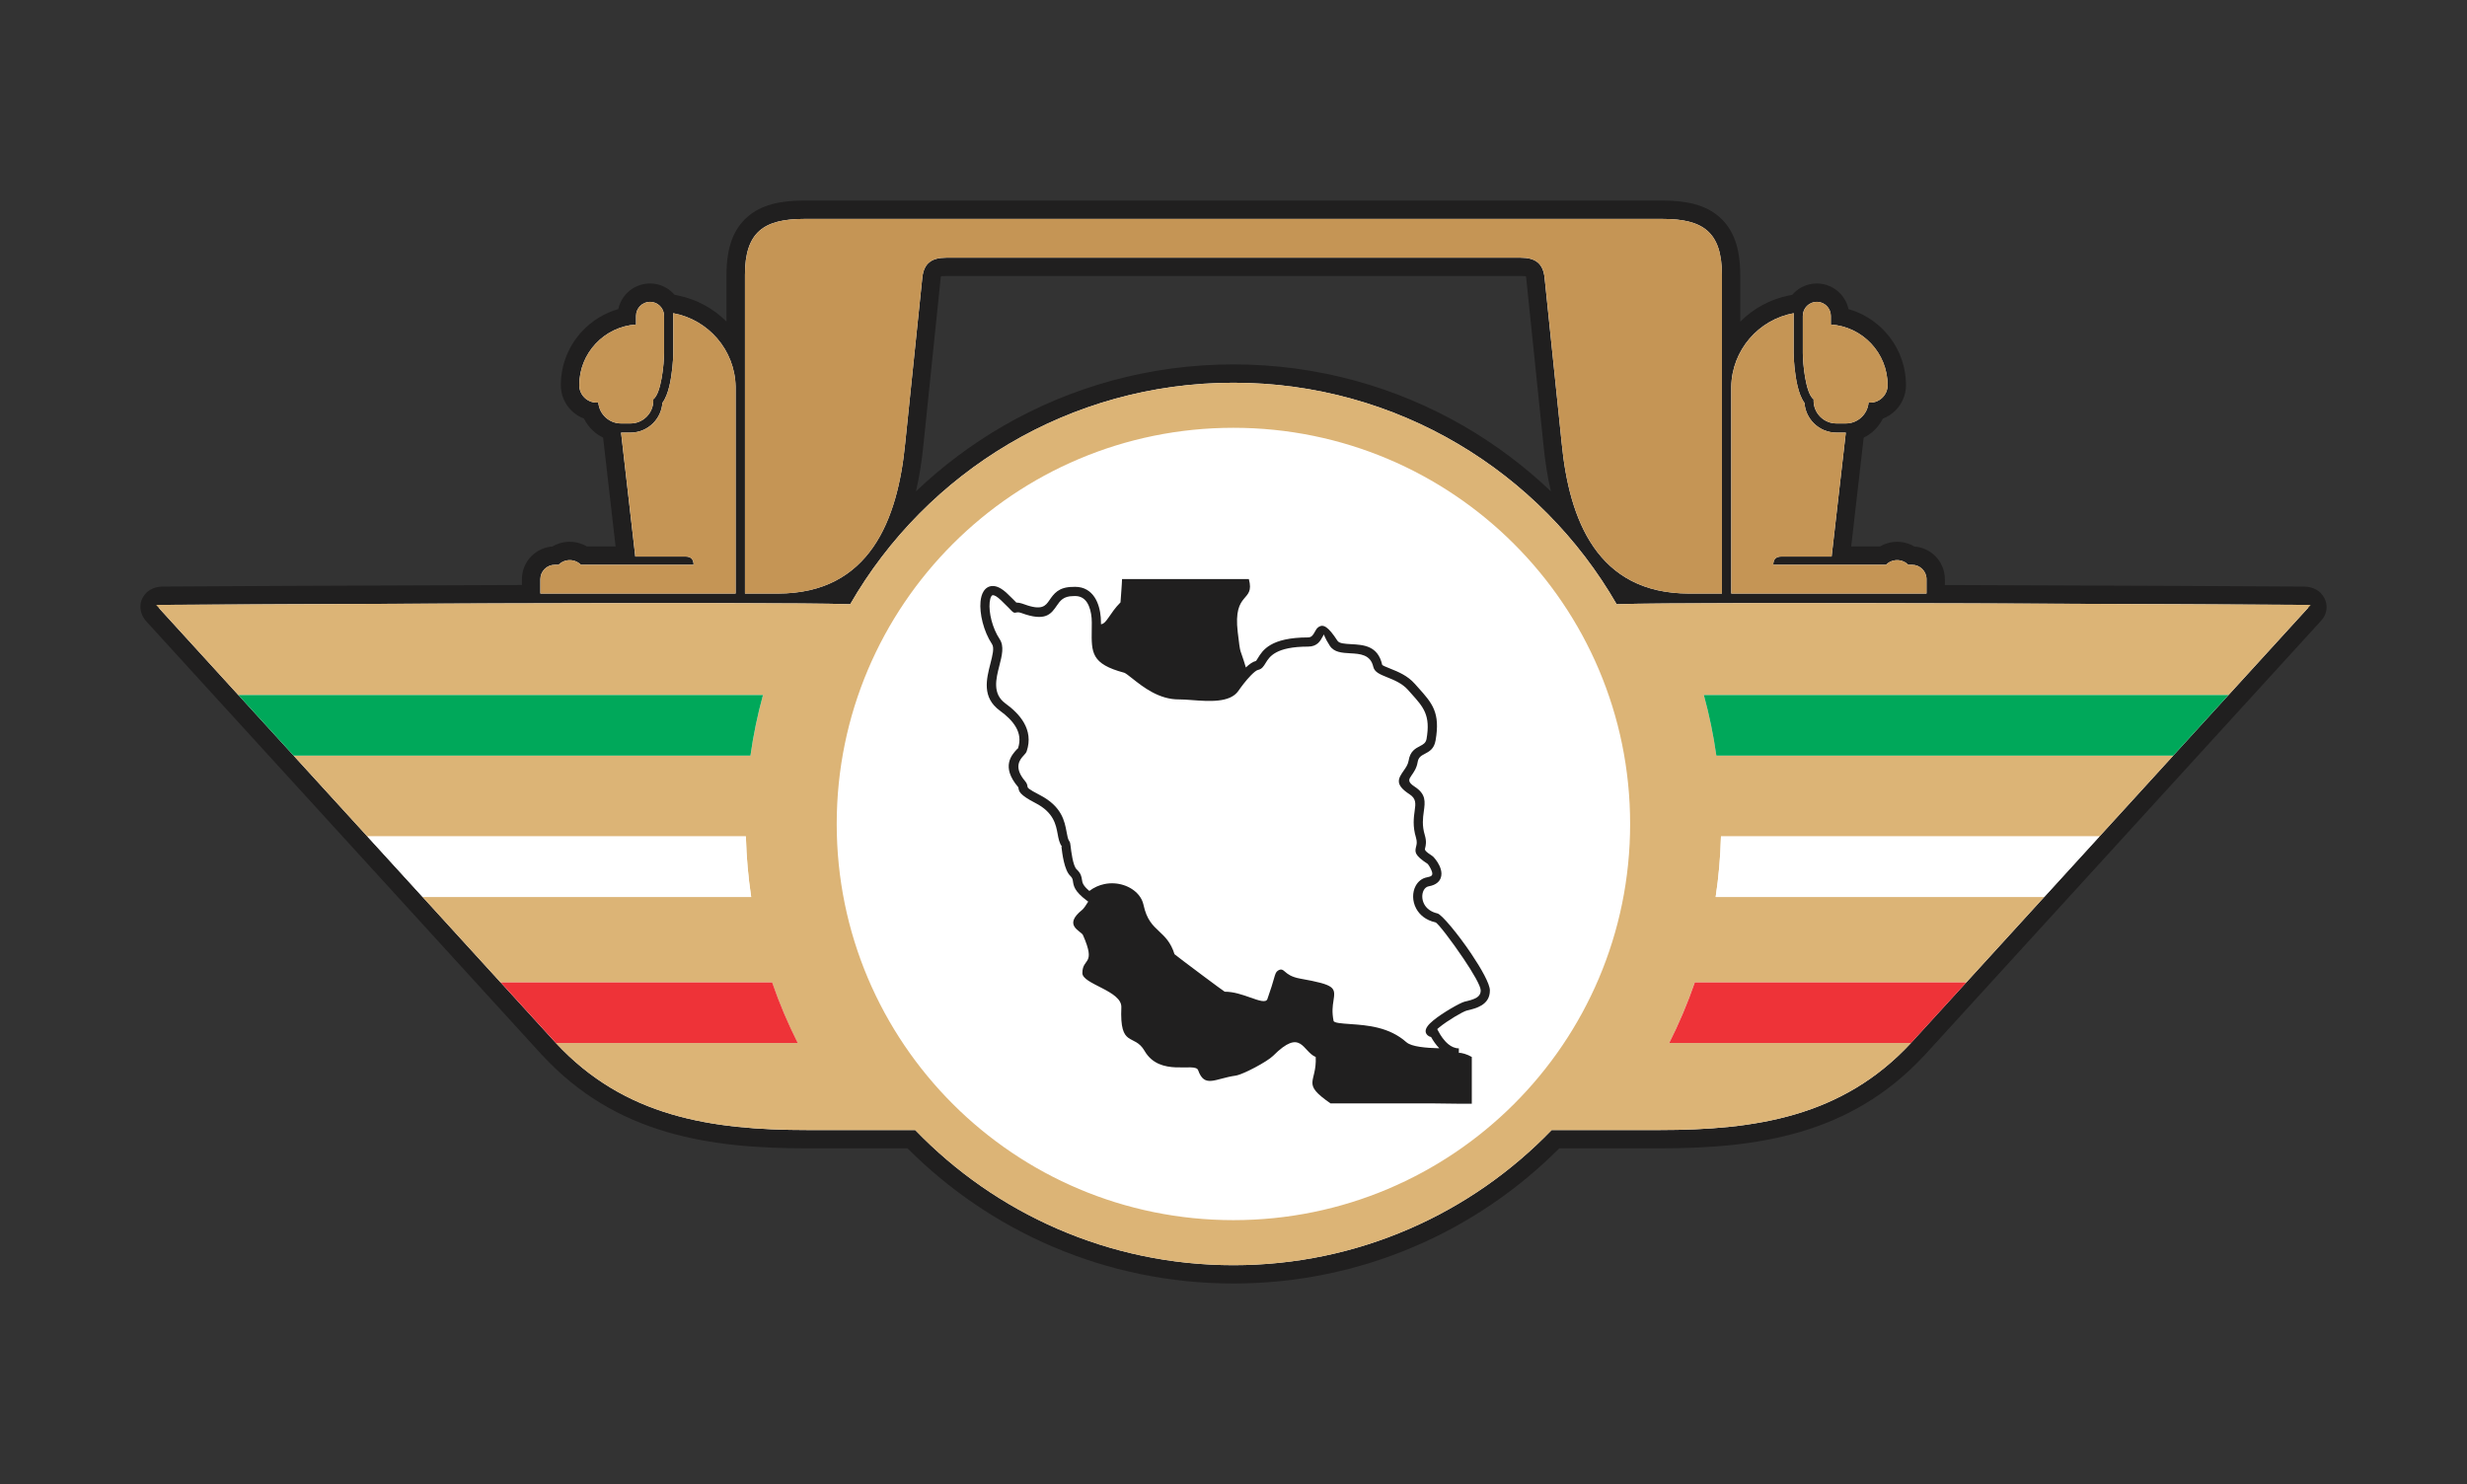
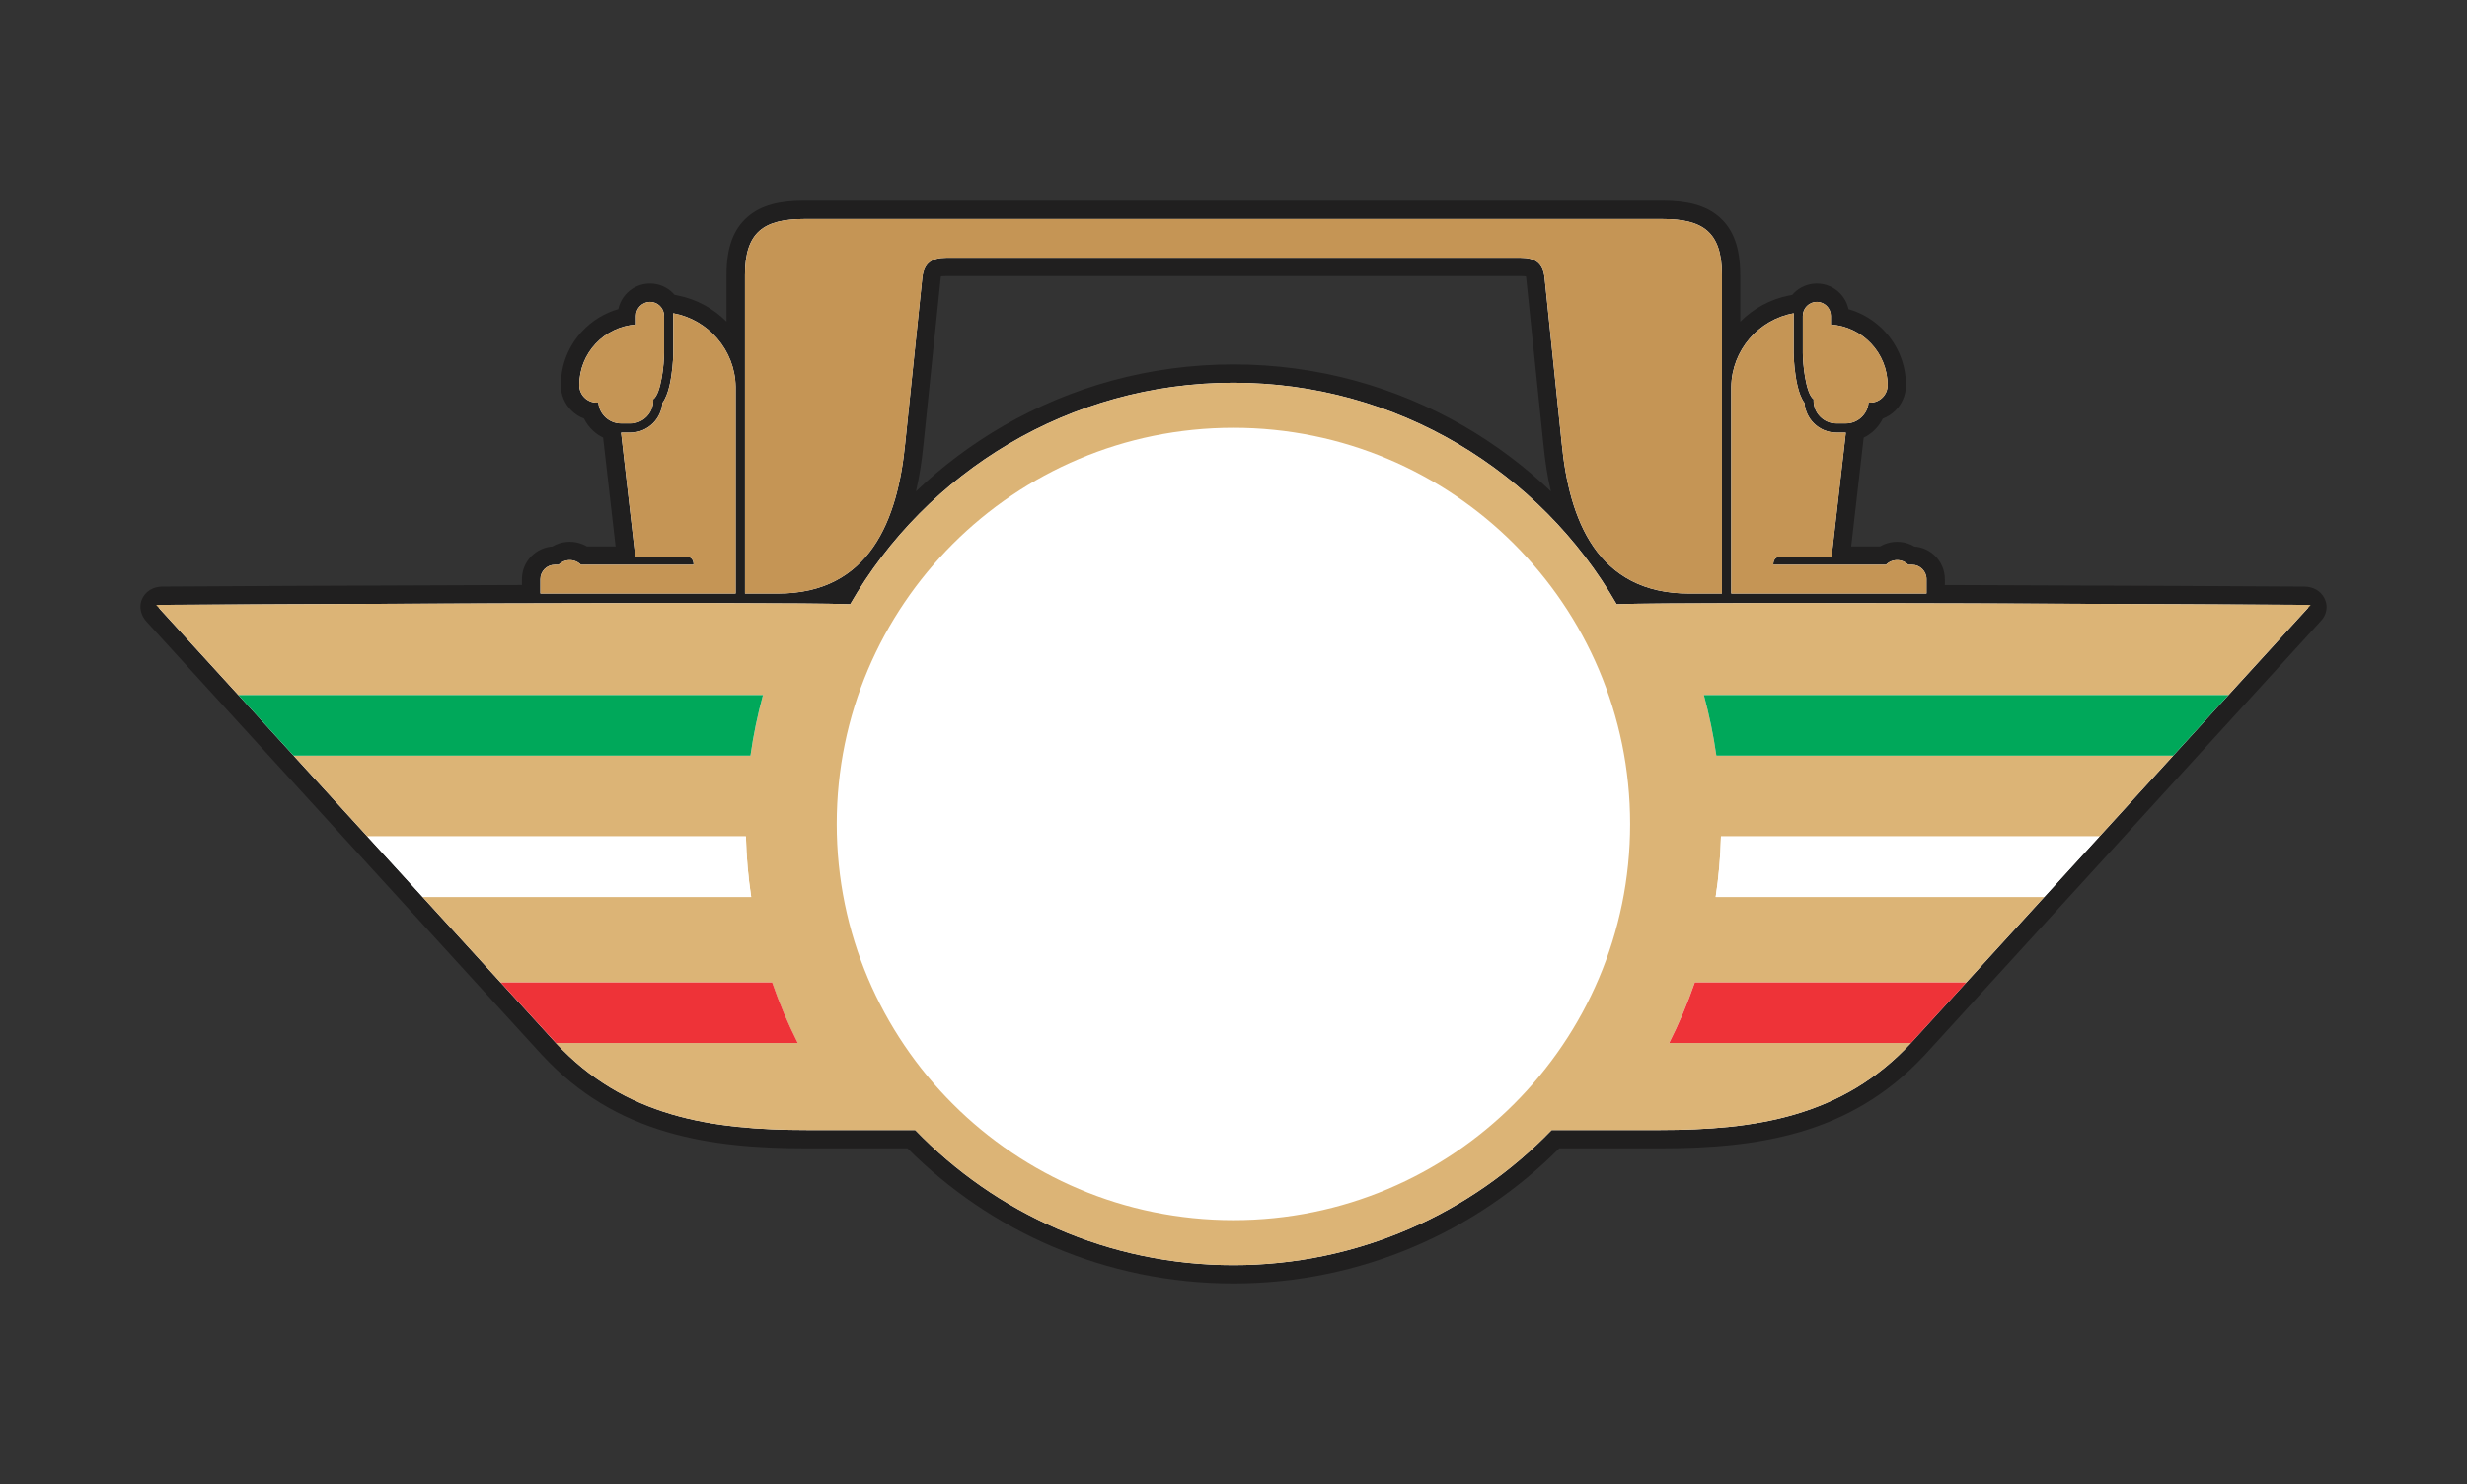
<svg xmlns="http://www.w3.org/2000/svg" width="123" height="74" viewBox="0 0 123 74" fill="none">
  <rect x="0" y="0" width="123" height="74" fill="#333333" stroke="none" />
  <path d="M84.936 28.681V13.7C84.936 12.91 84.8 12.433 84.523 12.191C84.225 11.929 83.68 11.832 82.904 11.832H76.72H61.497H46.274H40.09C39.314 11.832 38.77 11.929 38.471 12.191C38.194 12.433 38.058 12.91 38.058 13.7V28.681H38.781C40.728 28.681 41.985 27.915 42.787 26.756C43.651 25.506 44.05 23.782 44.221 22.019C44.221 22.017 44.221 22.014 44.222 22.012H44.221L45.073 13.763C45.139 13.133 45.37 12.68 45.766 12.364C46.145 12.06 46.612 11.934 47.177 11.934H61.497H75.817C76.382 11.934 76.849 12.06 77.228 12.364C77.624 12.68 77.855 13.133 77.921 13.763L78.773 22.012C78.774 22.024 78.775 22.037 78.776 22.049C78.949 23.801 79.347 25.513 80.207 26.756C81.009 27.916 82.265 28.681 84.213 28.681H84.935H84.936ZM86.768 13.7V16.037C87.415 15.385 88.254 14.921 89.196 14.734C89.247 14.72 89.299 14.711 89.353 14.706C89.382 14.672 89.411 14.64 89.442 14.609C89.735 14.317 90.138 14.136 90.583 14.136C91.028 14.136 91.432 14.317 91.724 14.609C91.941 14.825 92.096 15.103 92.162 15.413C92.861 15.612 93.481 15.999 93.964 16.516C94.624 17.221 95.028 18.168 95.028 19.208C95.028 19.698 94.827 20.144 94.505 20.467C94.327 20.644 94.112 20.785 93.873 20.875C93.759 21.107 93.603 21.314 93.415 21.486C93.268 21.621 93.101 21.735 92.92 21.823L92.297 27.247H93.731C93.796 27.21 93.864 27.176 93.933 27.147C94.137 27.062 94.358 27.015 94.586 27.015C94.815 27.015 95.036 27.062 95.239 27.147C95.312 27.177 95.382 27.212 95.448 27.252C95.853 27.28 96.217 27.456 96.487 27.726C96.783 28.021 96.966 28.43 96.966 28.879V29.171C97.299 29.172 97.631 29.173 97.963 29.174C105.65 29.197 113.254 29.24 114.89 29.249C115.1 29.25 115.314 29.305 115.481 29.4C115.65 29.497 115.79 29.635 115.884 29.815C116.009 30.054 116.039 30.316 115.945 30.59C115.897 30.727 115.818 30.859 115.699 30.98L111.785 35.269L109.028 38.29L105.353 42.319L102.596 45.34L98.708 49.6L95.951 52.622C95.932 52.643 95.912 52.663 95.892 52.681C94.072 54.623 92.014 55.771 89.778 56.433C87.564 57.088 85.206 57.26 82.747 57.26H77.743C75.672 59.335 73.205 61.016 70.466 62.179C67.707 63.351 64.674 64 61.495 64C58.315 64 55.282 63.351 52.523 62.179C49.783 61.016 47.318 59.335 45.247 57.26H40.242C37.783 57.26 35.425 57.088 33.211 56.433C30.955 55.765 28.878 54.601 27.046 52.625C27.044 52.623 27.042 52.621 27.04 52.62L27.038 52.621L24.281 49.6L20.393 45.339L17.637 42.318L13.961 38.29L11.204 35.269L7.308 30.998C7.181 30.859 7.097 30.712 7.05 30.56C6.959 30.273 6.996 30.009 7.132 29.77C7.247 29.571 7.415 29.431 7.621 29.343C7.771 29.279 7.946 29.248 8.122 29.248C9.806 29.238 17.407 29.195 25.077 29.173C25.392 29.172 25.708 29.171 26.023 29.17V28.878C26.023 28.428 26.207 28.02 26.502 27.725C26.772 27.455 27.137 27.279 27.541 27.25C27.608 27.211 27.678 27.176 27.751 27.145C27.954 27.06 28.175 27.014 28.403 27.014C28.632 27.014 28.853 27.06 29.056 27.145C29.126 27.174 29.194 27.208 29.259 27.246H30.692L30.07 21.822C29.889 21.733 29.722 21.619 29.575 21.485C29.387 21.312 29.231 21.105 29.117 20.874C28.878 20.783 28.663 20.643 28.485 20.465C28.162 20.143 27.962 19.698 27.962 19.206C27.962 18.166 28.366 17.22 29.026 16.514C29.509 15.998 30.129 15.611 30.828 15.411C30.894 15.101 31.05 14.824 31.266 14.608C31.558 14.316 31.962 14.135 32.407 14.135C32.852 14.135 33.255 14.316 33.547 14.608C33.578 14.639 33.608 14.671 33.636 14.704C33.69 14.709 33.743 14.718 33.794 14.733C34.735 14.92 35.574 15.384 36.222 16.036V13.699C36.222 12.344 36.565 11.429 37.265 10.816C37.943 10.222 38.873 10 40.085 10H46.27H61.493H76.716H82.9C84.113 10 85.042 10.222 85.721 10.816C86.42 11.429 86.764 12.344 86.764 13.699L86.768 13.7ZM46.038 22.198C45.962 22.976 45.844 23.752 45.668 24.5C46.98 23.249 48.441 22.153 50.02 21.24C53.399 19.288 57.319 18.17 61.496 18.17C65.674 18.17 69.594 19.288 72.973 21.24C74.552 22.153 76.012 23.249 77.325 24.5C77.151 23.762 77.035 22.997 76.959 22.229C76.957 22.219 76.956 22.209 76.955 22.198L76.103 13.949C76.091 13.839 76.085 13.787 76.083 13.786C76.063 13.77 75.971 13.763 75.817 13.763H61.497H47.177C47.023 13.763 46.931 13.77 46.911 13.786C46.909 13.787 46.903 13.839 46.891 13.949L46.039 22.198H46.038H46.038ZM88.809 26.836H90.503L91.009 22.425C90.868 22.393 90.731 22.349 90.599 22.294C90.29 22.166 90.013 21.98 89.784 21.75C89.577 21.544 89.405 21.296 89.276 21.016C89.188 20.823 89.123 20.618 89.086 20.405C89.027 20.3 88.974 20.189 88.926 20.071C88.84 19.862 88.775 19.649 88.725 19.441C88.658 19.152 88.609 18.839 88.575 18.547C88.53 18.163 88.51 17.814 88.51 17.607V16.954C88.289 17.103 88.089 17.282 87.916 17.485C87.501 17.974 87.246 18.6 87.23 19.283H87.233V28.68H87.656C87.554 28.532 87.495 28.354 87.495 28.162C87.495 27.789 87.611 27.471 87.852 27.221C88.096 26.968 88.414 26.835 88.808 26.835L88.809 26.836ZM90.801 17.608C90.801 17.872 90.843 18.452 90.954 18.923C90.993 19.09 90.915 19.137 90.96 19.17C91.221 19.359 91.352 19.658 91.337 19.957C91.337 19.959 91.338 19.965 91.338 19.977C91.338 20.037 91.363 20.092 91.403 20.133C91.444 20.173 91.499 20.198 91.559 20.198H92.029C92.087 20.198 92.139 20.177 92.177 20.142C92.218 20.104 92.245 20.054 92.25 19.999C92.289 19.521 92.69 19.159 93.162 19.159V19.159H93.195C93.184 18.617 92.969 18.126 92.625 17.759C92.269 17.378 91.774 17.13 91.22 17.092C91.066 17.082 90.923 17.034 90.801 16.958V17.607V17.608ZM32.49 26.836H34.184C34.579 26.836 34.897 26.969 35.14 27.222C35.382 27.472 35.498 27.789 35.498 28.163C35.498 28.355 35.438 28.534 35.337 28.681H35.759V19.284H35.763C35.748 18.601 35.492 17.975 35.076 17.486C34.904 17.283 34.704 17.104 34.482 16.955V17.608C34.482 17.814 34.463 18.163 34.418 18.548C34.384 18.839 34.334 19.153 34.267 19.442C34.218 19.65 34.153 19.863 34.067 20.072C34.019 20.19 33.965 20.301 33.907 20.406C33.87 20.619 33.804 20.824 33.716 21.017C33.588 21.297 33.415 21.545 33.209 21.751C32.98 21.98 32.703 22.166 32.393 22.295C32.261 22.349 32.124 22.394 31.983 22.426L32.489 26.837L32.49 26.836ZM32.04 18.923C32.15 18.452 32.193 17.872 32.193 17.608V16.959C32.07 17.035 31.927 17.082 31.774 17.093C31.22 17.13 30.724 17.379 30.368 17.759C30.025 18.127 29.81 18.618 29.798 19.159H29.832V19.16C30.303 19.159 30.705 19.521 30.744 19.999C30.749 20.054 30.776 20.105 30.816 20.142C30.854 20.177 30.907 20.199 30.965 20.199H31.434C31.494 20.199 31.549 20.174 31.59 20.133C31.631 20.093 31.656 20.037 31.656 19.977C31.656 19.966 31.656 19.96 31.656 19.957C31.641 19.658 31.773 19.359 32.033 19.17C32.078 19.137 32 19.09 32.039 18.923H32.04ZM25.636 48.372L28.393 51.394L28.391 51.395C29.972 53.098 31.77 54.103 33.728 54.682C35.732 55.275 37.93 55.431 40.244 55.431H45.63V55.434C45.87 55.434 46.109 55.528 46.288 55.714C48.245 57.742 50.605 59.381 53.241 60.501C55.773 61.576 58.563 62.171 61.497 62.171C64.431 62.171 67.221 61.576 69.753 60.501C72.369 59.389 74.714 57.767 76.661 55.76C76.829 55.559 77.082 55.432 77.364 55.432H82.749C85.063 55.432 87.261 55.276 89.265 54.683C91.207 54.108 92.991 53.115 94.562 51.439C94.574 51.424 94.587 51.409 94.6 51.394L97.358 48.372L101.245 44.111L104.002 41.09L107.677 37.062L110.434 34.041L113.152 31.062C110.094 31.046 104.049 31.015 97.965 30.997C90.3 30.974 82.562 30.97 80.636 31.04V31.039C80.309 31.05 79.987 30.885 79.813 30.582C77.959 27.365 75.278 24.681 72.057 22.82C68.954 21.026 65.347 19.999 61.497 19.999C57.647 19.999 54.041 21.025 50.937 22.82C47.729 24.674 45.055 27.345 43.202 30.546C43.045 30.85 42.723 31.052 42.358 31.039C40.436 30.97 32.728 30.973 25.079 30.996C18.978 31.015 12.909 31.045 9.842 31.062L12.559 34.041L15.316 37.062L18.992 41.09L21.748 44.111L25.636 48.372V48.372Z" fill="#201F1F" />
  <path fill-rule="evenodd" clip-rule="evenodd" d="M85.851 29.596C85.851 24.298 85.851 19 85.851 13.701C85.851 11.556 84.892 10.917 82.904 10.917H76.719H61.497H46.274H40.089C38.1 10.917 37.142 11.556 37.142 13.701C37.142 19 37.142 24.298 37.142 29.596H38.78C43.371 29.596 44.761 25.901 45.13 22.105L45.982 13.857C46.058 13.116 46.458 12.849 47.176 12.849C51.95 12.849 56.723 12.849 61.497 12.849C66.27 12.849 71.043 12.849 75.817 12.849C76.535 12.849 76.935 13.116 77.011 13.857L77.864 22.105C78.233 25.902 79.622 29.596 84.213 29.596H85.851ZM88.809 27.752H91.32L92.028 21.572H91.559C91.119 21.572 90.721 21.393 90.431 21.104C90.167 20.84 89.995 20.485 89.967 20.09C89.808 19.876 89.695 19.569 89.617 19.235C89.479 18.648 89.427 17.932 89.427 17.608V15.749C89.427 15.704 89.429 15.66 89.434 15.617C87.682 15.934 86.349 17.451 86.317 19.284V29.596H86.355H96.051V28.88C96.051 28.485 95.728 28.163 95.334 28.163H95.145C95.002 28.02 94.805 27.931 94.587 27.931C94.369 27.931 94.171 28.02 94.029 28.163H92.153H91.272H88.411C88.411 27.899 88.537 27.752 88.809 27.752ZM89.885 17.608C89.885 18.11 90.021 19.619 90.424 19.911C90.422 19.933 90.422 19.955 90.422 19.978C90.422 20.603 90.934 21.114 91.559 21.114H92.029C92.622 21.114 93.112 20.655 93.162 20.075H93.245C93.722 20.075 94.112 19.685 94.112 19.208C94.112 17.602 92.863 16.287 91.281 16.182V15.748C91.281 15.365 90.967 15.051 90.583 15.051C90.199 15.051 89.885 15.365 89.885 15.748V17.608L89.885 17.608ZM34.184 27.752H31.674L30.965 21.572H31.434C31.874 21.572 32.273 21.393 32.562 21.104C32.826 20.84 32.998 20.485 33.026 20.09C33.185 19.876 33.298 19.569 33.377 19.235C33.514 18.648 33.567 17.932 33.567 17.608V15.749C33.567 15.704 33.564 15.66 33.559 15.617C35.311 15.934 36.644 17.451 36.676 19.284V29.596H36.638H26.942V28.88C26.942 28.485 27.265 28.163 27.66 28.163H27.849C27.991 28.02 28.188 27.931 28.406 27.931C28.624 27.931 28.822 28.02 28.964 28.163H30.84H31.721H34.582C34.582 27.899 34.456 27.752 34.184 27.752ZM33.108 17.608C33.108 18.11 32.972 19.619 32.569 19.911C32.571 19.933 32.571 19.955 32.571 19.978C32.571 20.603 32.059 21.114 31.434 21.114H30.964C30.371 21.114 29.881 20.655 29.831 20.075H29.749C29.271 20.075 28.881 19.685 28.881 19.208C28.881 17.602 30.13 16.287 31.712 16.182V15.748C31.712 15.365 32.026 15.051 32.41 15.051C32.794 15.051 33.108 15.365 33.108 15.748V17.608L33.108 17.608ZM27.716 52.008L24.959 48.987L21.072 44.727L18.315 41.706L14.639 37.677L11.883 34.656C10.584 33.233 9.285 31.809 7.986 30.386C7.84 30.226 7.957 30.162 8.128 30.161C11.497 30.142 38.542 29.991 42.39 30.129C46.193 23.529 53.325 19.085 61.497 19.085C69.668 19.085 76.8 23.529 80.603 30.129C84.459 29.991 111.615 30.142 114.887 30.161C115.038 30.162 115.163 30.25 115.024 30.367L111.11 34.656L108.353 37.677L104.678 41.706L101.921 44.727L98.034 48.987L95.276 52.008C91.862 55.69 87.522 56.346 82.749 56.346H77.363C73.356 60.501 67.729 63.086 61.497 63.086C55.264 63.086 49.637 60.501 45.63 56.346H40.244C35.471 56.346 31.131 55.69 27.717 52.008H27.716Z" fill="white" />
  <path fill-rule="evenodd" clip-rule="evenodd" d="M85.853 29.596C85.853 24.298 85.853 19 85.853 13.701C85.853 11.556 84.894 10.917 82.906 10.917H76.722H61.499H46.276H40.091C38.102 10.917 37.144 11.556 37.144 13.701C37.144 19 37.144 24.298 37.144 29.596H38.782C43.373 29.596 44.763 25.901 45.132 22.105L45.984 13.857C46.06 13.116 46.46 12.849 47.178 12.849C51.952 12.849 56.725 12.849 61.499 12.849C66.272 12.849 71.045 12.849 75.819 12.849C76.537 12.849 76.937 13.116 77.013 13.857L77.865 22.105C78.235 25.902 79.624 29.596 84.215 29.596H85.853ZM33.11 17.608C33.11 18.111 32.974 19.62 32.572 19.911C32.573 19.933 32.573 19.956 32.573 19.979C32.573 20.604 32.061 21.115 31.436 21.115H30.966C30.373 21.115 29.883 20.655 29.833 20.075H29.751C29.273 20.075 28.883 19.685 28.883 19.208C28.883 17.602 30.132 16.288 31.714 16.182V15.749C31.714 15.366 32.028 15.052 32.412 15.052C32.796 15.052 33.11 15.366 33.11 15.749V17.608L33.11 17.608ZM34.187 27.752H31.676L30.967 21.572H31.436C31.876 21.572 32.275 21.393 32.564 21.105C32.828 20.841 33.001 20.485 33.028 20.091C33.187 19.877 33.3 19.57 33.379 19.235C33.516 18.649 33.569 17.932 33.569 17.608V15.749C33.569 15.705 33.566 15.66 33.561 15.617C35.313 15.935 36.646 17.451 36.678 19.285V29.596H36.64H26.944V28.88C26.944 28.486 27.267 28.163 27.662 28.163H27.851C27.993 28.02 28.19 27.931 28.408 27.931C28.626 27.931 28.824 28.02 28.966 28.163H30.842H31.723H34.584C34.584 27.9 34.458 27.752 34.187 27.752ZM89.887 17.608C89.887 18.111 90.023 19.62 90.426 19.911C90.424 19.933 90.424 19.956 90.424 19.979C90.424 20.604 90.936 21.115 91.561 21.115H92.031C92.624 21.115 93.114 20.655 93.164 20.075H93.247C93.724 20.075 94.115 19.685 94.115 19.208C94.115 17.602 92.865 16.288 91.283 16.182V15.749C91.283 15.366 90.969 15.052 90.585 15.052C90.201 15.052 89.887 15.366 89.887 15.749V17.608L89.887 17.608ZM88.811 27.752H91.322L92.03 21.572H91.561C91.121 21.572 90.723 21.393 90.433 21.105C90.169 20.841 89.997 20.485 89.969 20.091C89.81 19.877 89.697 19.57 89.619 19.235C89.481 18.649 89.428 17.932 89.428 17.608V15.749C89.428 15.705 89.431 15.66 89.436 15.617C87.684 15.935 86.351 17.451 86.319 19.285V29.596H86.357H96.053V28.88C96.053 28.486 95.73 28.163 95.335 28.163H95.147C95.004 28.02 94.807 27.931 94.589 27.931C94.371 27.931 94.173 28.02 94.031 28.163H92.155H91.274H88.413C88.413 27.9 88.539 27.752 88.811 27.752Z" fill="#C59555" />
-   <path d="M54.256 44.958L54.177 44.898C53.568 44.44 53.529 44.176 53.494 43.941C53.481 43.854 53.469 43.775 53.363 43.674C53.06 43.388 52.961 42.554 52.922 42.228C52.92 42.211 52.934 42.219 52.945 42.225L52.954 42.224C52.953 42.222 52.951 42.22 52.949 42.216L52.949 42.216C52.817 42.041 52.777 41.828 52.732 41.58C52.647 41.121 52.535 40.512 51.631 40.045C50.826 39.629 50.802 39.458 50.777 39.286C50.775 39.272 50.773 39.257 50.759 39.242C49.898 38.228 50.44 37.644 50.706 37.356C50.738 37.323 50.75 37.329 50.756 37.313C50.891 36.914 50.827 36.566 50.656 36.266C50.475 35.945 50.173 35.669 49.856 35.439C48.947 34.777 49.18 33.867 49.382 33.081C49.487 32.671 49.582 32.302 49.46 32.118C49.033 31.471 48.831 30.586 48.887 29.998C48.906 29.795 48.956 29.619 49.038 29.489C49.141 29.323 49.291 29.225 49.486 29.22C49.693 29.215 49.94 29.328 50.223 29.601C50.451 29.819 50.589 29.96 50.674 30.047C50.769 30.045 50.899 30.069 51.076 30.135C51.955 30.458 52.129 30.206 52.321 29.929C52.541 29.609 52.776 29.267 53.492 29.265C53.531 29.262 53.568 29.261 53.603 29.261C54.062 29.261 54.372 29.475 54.577 29.786C54.764 30.072 54.853 30.438 54.882 30.783C54.889 30.873 54.893 30.96 54.893 31.043C54.893 31.063 54.893 31.091 54.892 31.125C55.174 31.108 55.327 30.574 55.866 30.036C55.865 30.031 55.943 29.051 55.943 28.874H62.265C62.584 30.063 61.462 29.442 61.712 31.527C61.861 32.777 61.8 32.213 62.116 33.282C62.289 33.117 62.466 32.991 62.624 32.957C62.63 32.956 62.666 32.896 62.715 32.817C62.949 32.431 63.343 31.784 65.222 31.784C65.404 31.784 65.487 31.63 65.549 31.514C65.605 31.411 65.653 31.322 65.747 31.261C65.973 31.115 66.214 31.226 66.683 31.95C66.772 32.087 67.05 32.102 67.355 32.119C67.987 32.154 68.699 32.194 68.912 33.145C68.92 33.182 69.1 33.253 69.331 33.346C69.703 33.495 70.175 33.685 70.537 34.094C70.603 34.168 70.656 34.227 70.707 34.284C71.403 35.059 71.82 35.524 71.575 36.922C71.501 37.347 71.263 37.471 71.022 37.597C70.872 37.676 70.72 37.755 70.68 38.004C70.634 38.295 70.494 38.496 70.371 38.672C70.247 38.851 70.156 38.981 70.527 39.222C71.107 39.599 71.057 39.967 70.986 40.477C70.944 40.783 70.893 41.156 71.035 41.63C71.135 41.963 71.089 42.15 71.053 42.294C71.032 42.381 71.021 42.425 71.437 42.7C71.466 42.719 71.652 42.922 71.76 43.149C71.82 43.274 71.865 43.415 71.868 43.557C71.87 43.726 71.815 43.886 71.665 44.013C71.565 44.097 71.426 44.16 71.237 44.193C71.126 44.212 71.04 44.286 70.985 44.388C70.936 44.479 70.91 44.592 70.912 44.712C70.914 44.835 70.945 44.964 71.008 45.083C71.119 45.291 71.333 45.471 71.67 45.547C71.881 45.595 72.701 46.585 73.352 47.552C73.857 48.303 74.283 49.059 74.283 49.384C74.283 49.749 74.116 49.975 73.867 50.13C73.651 50.263 73.387 50.33 73.127 50.391C72.949 50.433 72.177 50.883 71.75 51.235C71.716 51.263 71.686 51.289 71.658 51.314L71.698 51.392C71.826 51.642 72 51.895 72.213 52.068C72.366 52.193 72.542 52.274 72.736 52.274V52.502C72.851 52.479 73.168 52.576 73.381 52.703V55.036C72.726 55.044 71.972 55.019 71.456 55.019H66.337C64.857 53.99 65.656 54.026 65.6 52.705C64.931 52.424 64.887 51.232 63.474 52.647C63.186 52.934 61.971 53.584 61.601 53.635C60.585 53.778 60.057 54.273 59.737 53.364C59.589 52.944 57.831 53.727 57.065 52.399C56.546 51.501 55.819 52.291 55.908 50.227C55.943 49.402 53.965 49.077 53.965 48.522C53.965 47.739 54.665 48.157 53.997 46.631C53.901 46.41 52.976 46.154 53.955 45.368C54.025 45.313 54.147 45.139 54.256 44.958ZM70.126 51.971C70.373 52.193 71.098 52.255 71.761 52.271C71.599 52.105 71.463 51.908 71.351 51.71C71.281 51.694 71.225 51.666 71.182 51.627C71.04 51.498 71.052 51.34 71.177 51.167C71.238 51.081 71.338 50.984 71.46 50.883C71.927 50.498 72.808 49.997 73.023 49.946C73.246 49.894 73.471 49.838 73.625 49.742C73.745 49.668 73.825 49.559 73.825 49.384C73.825 49.158 73.435 48.493 72.972 47.806C72.372 46.915 71.685 46.018 71.57 45.992C71.086 45.884 70.774 45.613 70.606 45.298C70.507 45.112 70.459 44.911 70.456 44.718C70.453 44.522 70.497 44.332 70.582 44.174C70.702 43.951 70.899 43.788 71.16 43.743C71.265 43.725 71.332 43.698 71.371 43.665C71.401 43.64 71.412 43.604 71.412 43.565C71.411 43.5 71.383 43.422 71.347 43.346C71.275 43.194 71.195 43.087 71.186 43.081C70.502 42.63 70.538 42.482 70.61 42.188C70.632 42.097 70.662 41.977 70.597 41.762C70.427 41.195 70.486 40.768 70.534 40.418C70.582 40.074 70.616 39.825 70.278 39.606C69.512 39.108 69.716 38.815 69.996 38.412C70.091 38.276 70.2 38.119 70.23 37.934C70.305 37.459 70.56 37.326 70.811 37.195C70.951 37.122 71.089 37.05 71.125 36.844C71.332 35.663 70.971 35.26 70.368 34.589C70.309 34.523 70.248 34.456 70.197 34.397C69.907 34.07 69.49 33.903 69.162 33.771C68.805 33.627 68.528 33.516 68.468 33.244C68.331 32.632 67.801 32.602 67.331 32.576C66.905 32.552 66.516 32.53 66.301 32.199C66.028 31.778 66.022 31.627 65.997 31.644C65.993 31.647 65.979 31.683 65.953 31.731C65.834 31.952 65.677 32.242 65.223 32.242C63.599 32.242 63.29 32.751 63.106 33.054C62.998 33.23 62.918 33.362 62.72 33.405C62.638 33.422 62.507 33.534 62.365 33.678C62.114 33.935 61.862 34.276 61.746 34.446C61.333 35.052 60.274 34.972 59.428 34.908C59.183 34.89 58.957 34.872 58.792 34.875C57.789 34.887 56.988 34.252 56.461 33.835C56.267 33.681 56.115 33.562 56.05 33.544C54.407 33.105 54.416 32.548 54.432 31.393C54.433 31.312 54.435 31.227 54.435 31.045C54.435 30.971 54.432 30.895 54.426 30.82C54.403 30.542 54.335 30.252 54.195 30.038C54.071 29.849 53.882 29.72 53.604 29.72C53.575 29.72 53.547 29.721 53.518 29.723L53.5 29.724C53.018 29.724 52.852 29.964 52.697 30.189C52.401 30.62 52.131 31.011 50.92 30.565C50.624 30.456 50.633 30.667 50.426 30.448C50.364 30.383 50.224 30.236 49.907 29.93C49.719 29.75 49.586 29.674 49.498 29.677C49.472 29.677 49.448 29.698 49.426 29.732C49.383 29.801 49.355 29.909 49.342 30.042C49.294 30.544 49.47 31.306 49.841 31.869C50.075 32.223 49.957 32.683 49.826 33.195C49.66 33.843 49.467 34.593 50.125 35.073C50.487 35.337 50.835 35.657 51.054 36.043C51.284 36.45 51.371 36.92 51.189 37.459C51.164 37.535 51.11 37.592 51.041 37.667C50.866 37.857 50.509 38.243 51.108 38.948C51.207 39.064 51.218 39.144 51.23 39.224C51.238 39.279 51.245 39.333 51.841 39.641C52.944 40.211 53.079 40.946 53.181 41.499C53.216 41.692 53.246 41.856 53.312 41.943H53.313C53.355 41.997 53.363 42.066 53.376 42.177C53.409 42.457 53.495 43.173 53.677 43.345C53.898 43.555 53.921 43.709 53.946 43.877C53.966 44.008 53.987 44.153 54.313 44.425C54.547 44.248 54.801 44.138 55.057 44.084C55.392 44.013 55.728 44.039 56.024 44.135C56.326 44.233 56.588 44.405 56.769 44.623C56.889 44.768 56.975 44.935 57.013 45.117C57.17 45.858 57.479 46.147 57.782 46.43C58.08 46.709 58.373 46.983 58.559 47.58C58.563 47.591 59.285 48.136 59.97 48.648C60.536 49.07 61.049 49.449 61.062 49.449C61.512 49.448 61.952 49.603 62.341 49.74C62.771 49.892 63.118 50.015 63.19 49.815C63.368 49.316 63.46 48.996 63.516 48.8C63.582 48.568 63.612 48.464 63.715 48.398H63.716C63.883 48.292 63.957 48.356 64.093 48.473C64.188 48.555 64.374 48.716 64.822 48.796C66.606 49.114 66.586 49.24 66.481 49.926C66.446 50.148 66.399 50.456 66.489 50.901C66.51 51.006 66.865 51.032 67.347 51.065C68.162 51.123 69.265 51.202 70.124 51.972L70.126 51.971ZM52.945 42.226C52.956 42.232 52.963 42.238 52.954 42.225L52.945 42.226Z" fill="#201F1F" />
  <path fill-rule="evenodd" clip-rule="evenodd" d="M38.041 34.656H11.883L7.783 30.162C7.783 30.162 38.285 29.981 42.39 30.128C46.192 23.528 53.325 19.085 61.496 19.085C69.668 19.085 76.8 23.528 80.602 30.128C84.707 29.981 115.209 30.162 115.209 30.162L111.109 34.656H84.951C85.22 35.639 85.43 36.648 85.575 37.677H108.353L104.677 41.705H85.804C85.779 42.729 85.689 43.737 85.54 44.726H101.92L98.033 48.987H84.496C84.138 50.028 83.71 51.036 83.22 52.008H95.276C91.862 55.69 87.521 56.346 82.748 56.346H77.363C73.356 60.501 67.728 63.086 61.496 63.086C55.264 63.086 49.636 60.501 45.629 56.346H40.244C35.471 56.346 31.13 55.69 27.716 52.008H39.772C39.282 51.036 38.854 50.028 38.496 48.987H24.959L21.072 44.726H37.452C37.303 43.737 37.214 42.729 37.188 41.705H18.315L14.639 37.677H37.417C37.562 36.648 37.771 35.639 38.041 34.656ZM61.496 21.331C50.573 21.331 41.717 30.176 41.717 41.086C41.717 51.995 50.573 60.84 61.496 60.84C72.419 60.84 81.275 51.995 81.275 41.086C81.275 30.176 72.419 21.331 61.496 21.331Z" fill="#DCB476" />
  <path fill-rule="evenodd" clip-rule="evenodd" d="M11.882 34.655H38.041C37.771 35.639 37.561 36.647 37.416 37.676H14.639L11.882 34.655ZM111.109 34.655H84.95C85.219 35.639 85.429 36.647 85.574 37.676H108.352L111.109 34.655Z" fill="#00A85A" />
  <path fill-rule="evenodd" clip-rule="evenodd" d="M18.315 41.705H37.188C37.214 42.729 37.303 43.737 37.452 44.726H21.072L18.315 41.705ZM104.678 41.705H85.805C85.78 42.729 85.69 43.737 85.541 44.726H101.921L104.678 41.705Z" fill="white" />
  <path fill-rule="evenodd" clip-rule="evenodd" d="M24.962 48.986H38.499C38.857 50.027 39.285 51.036 39.775 52.007H27.719L24.962 48.986ZM98.037 48.986H84.5C84.141 50.027 83.714 51.036 83.223 52.007H95.28L98.037 48.986Z" fill="#EE3338" />
</svg>